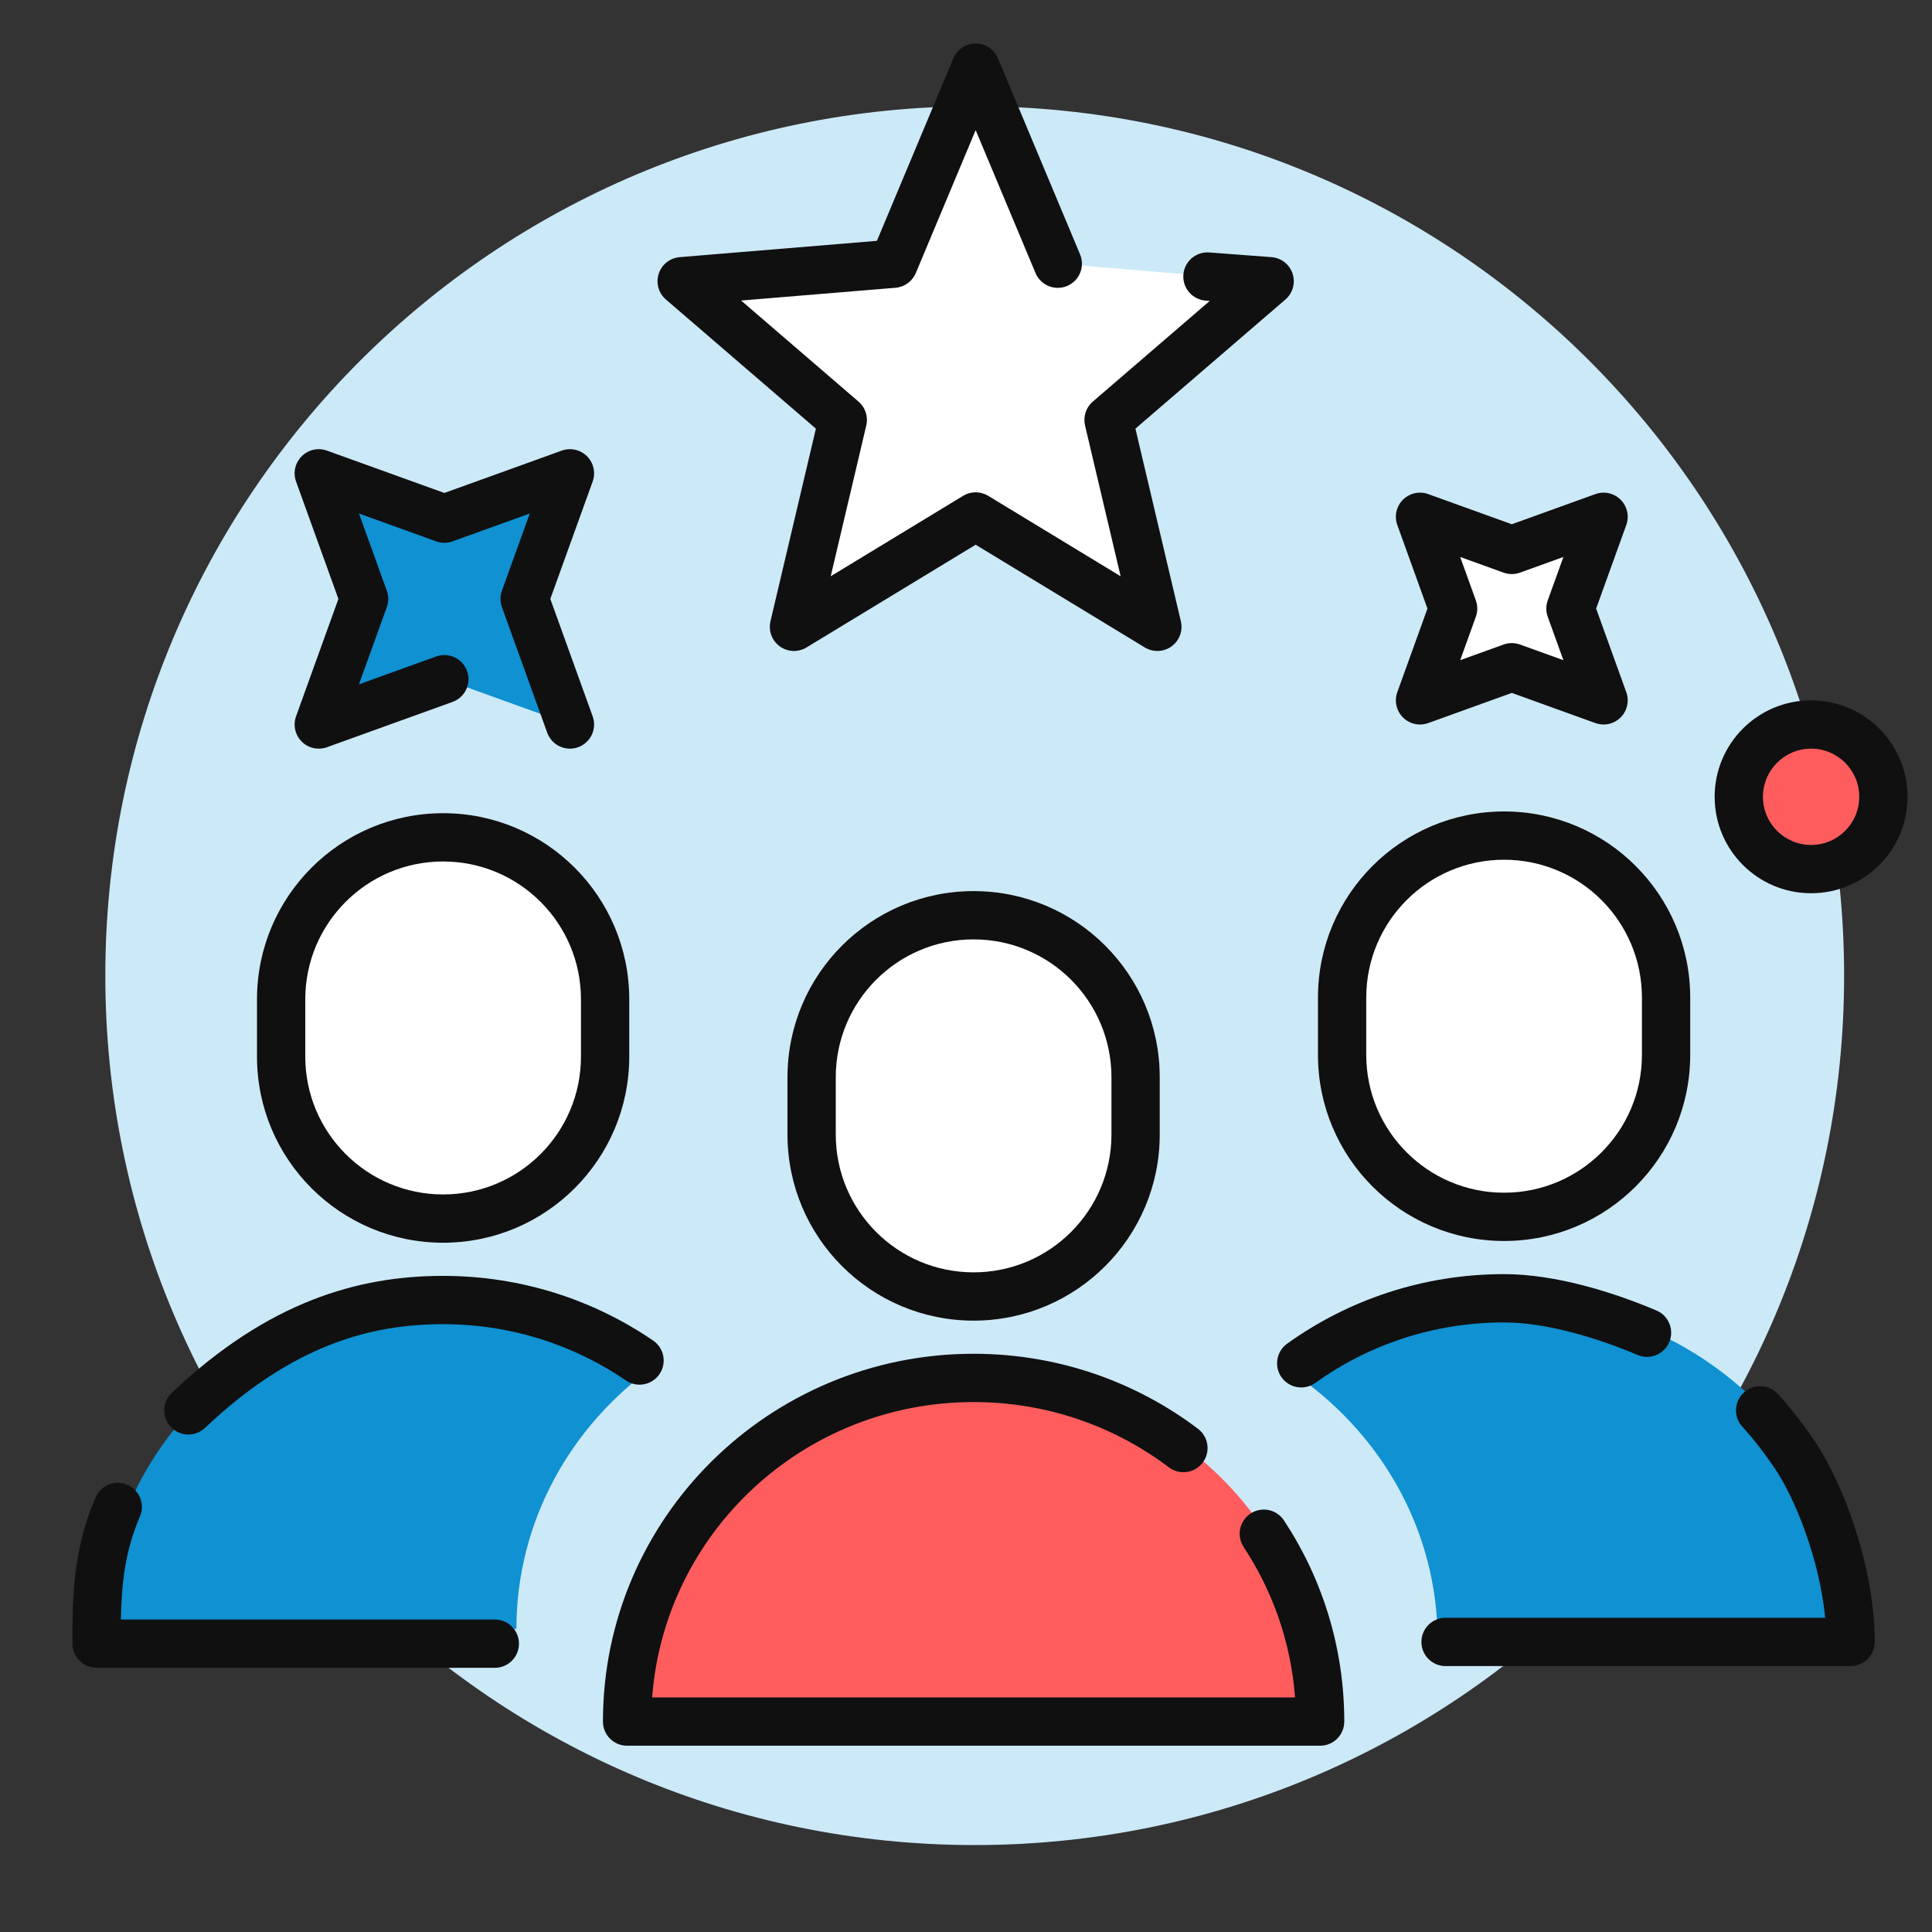
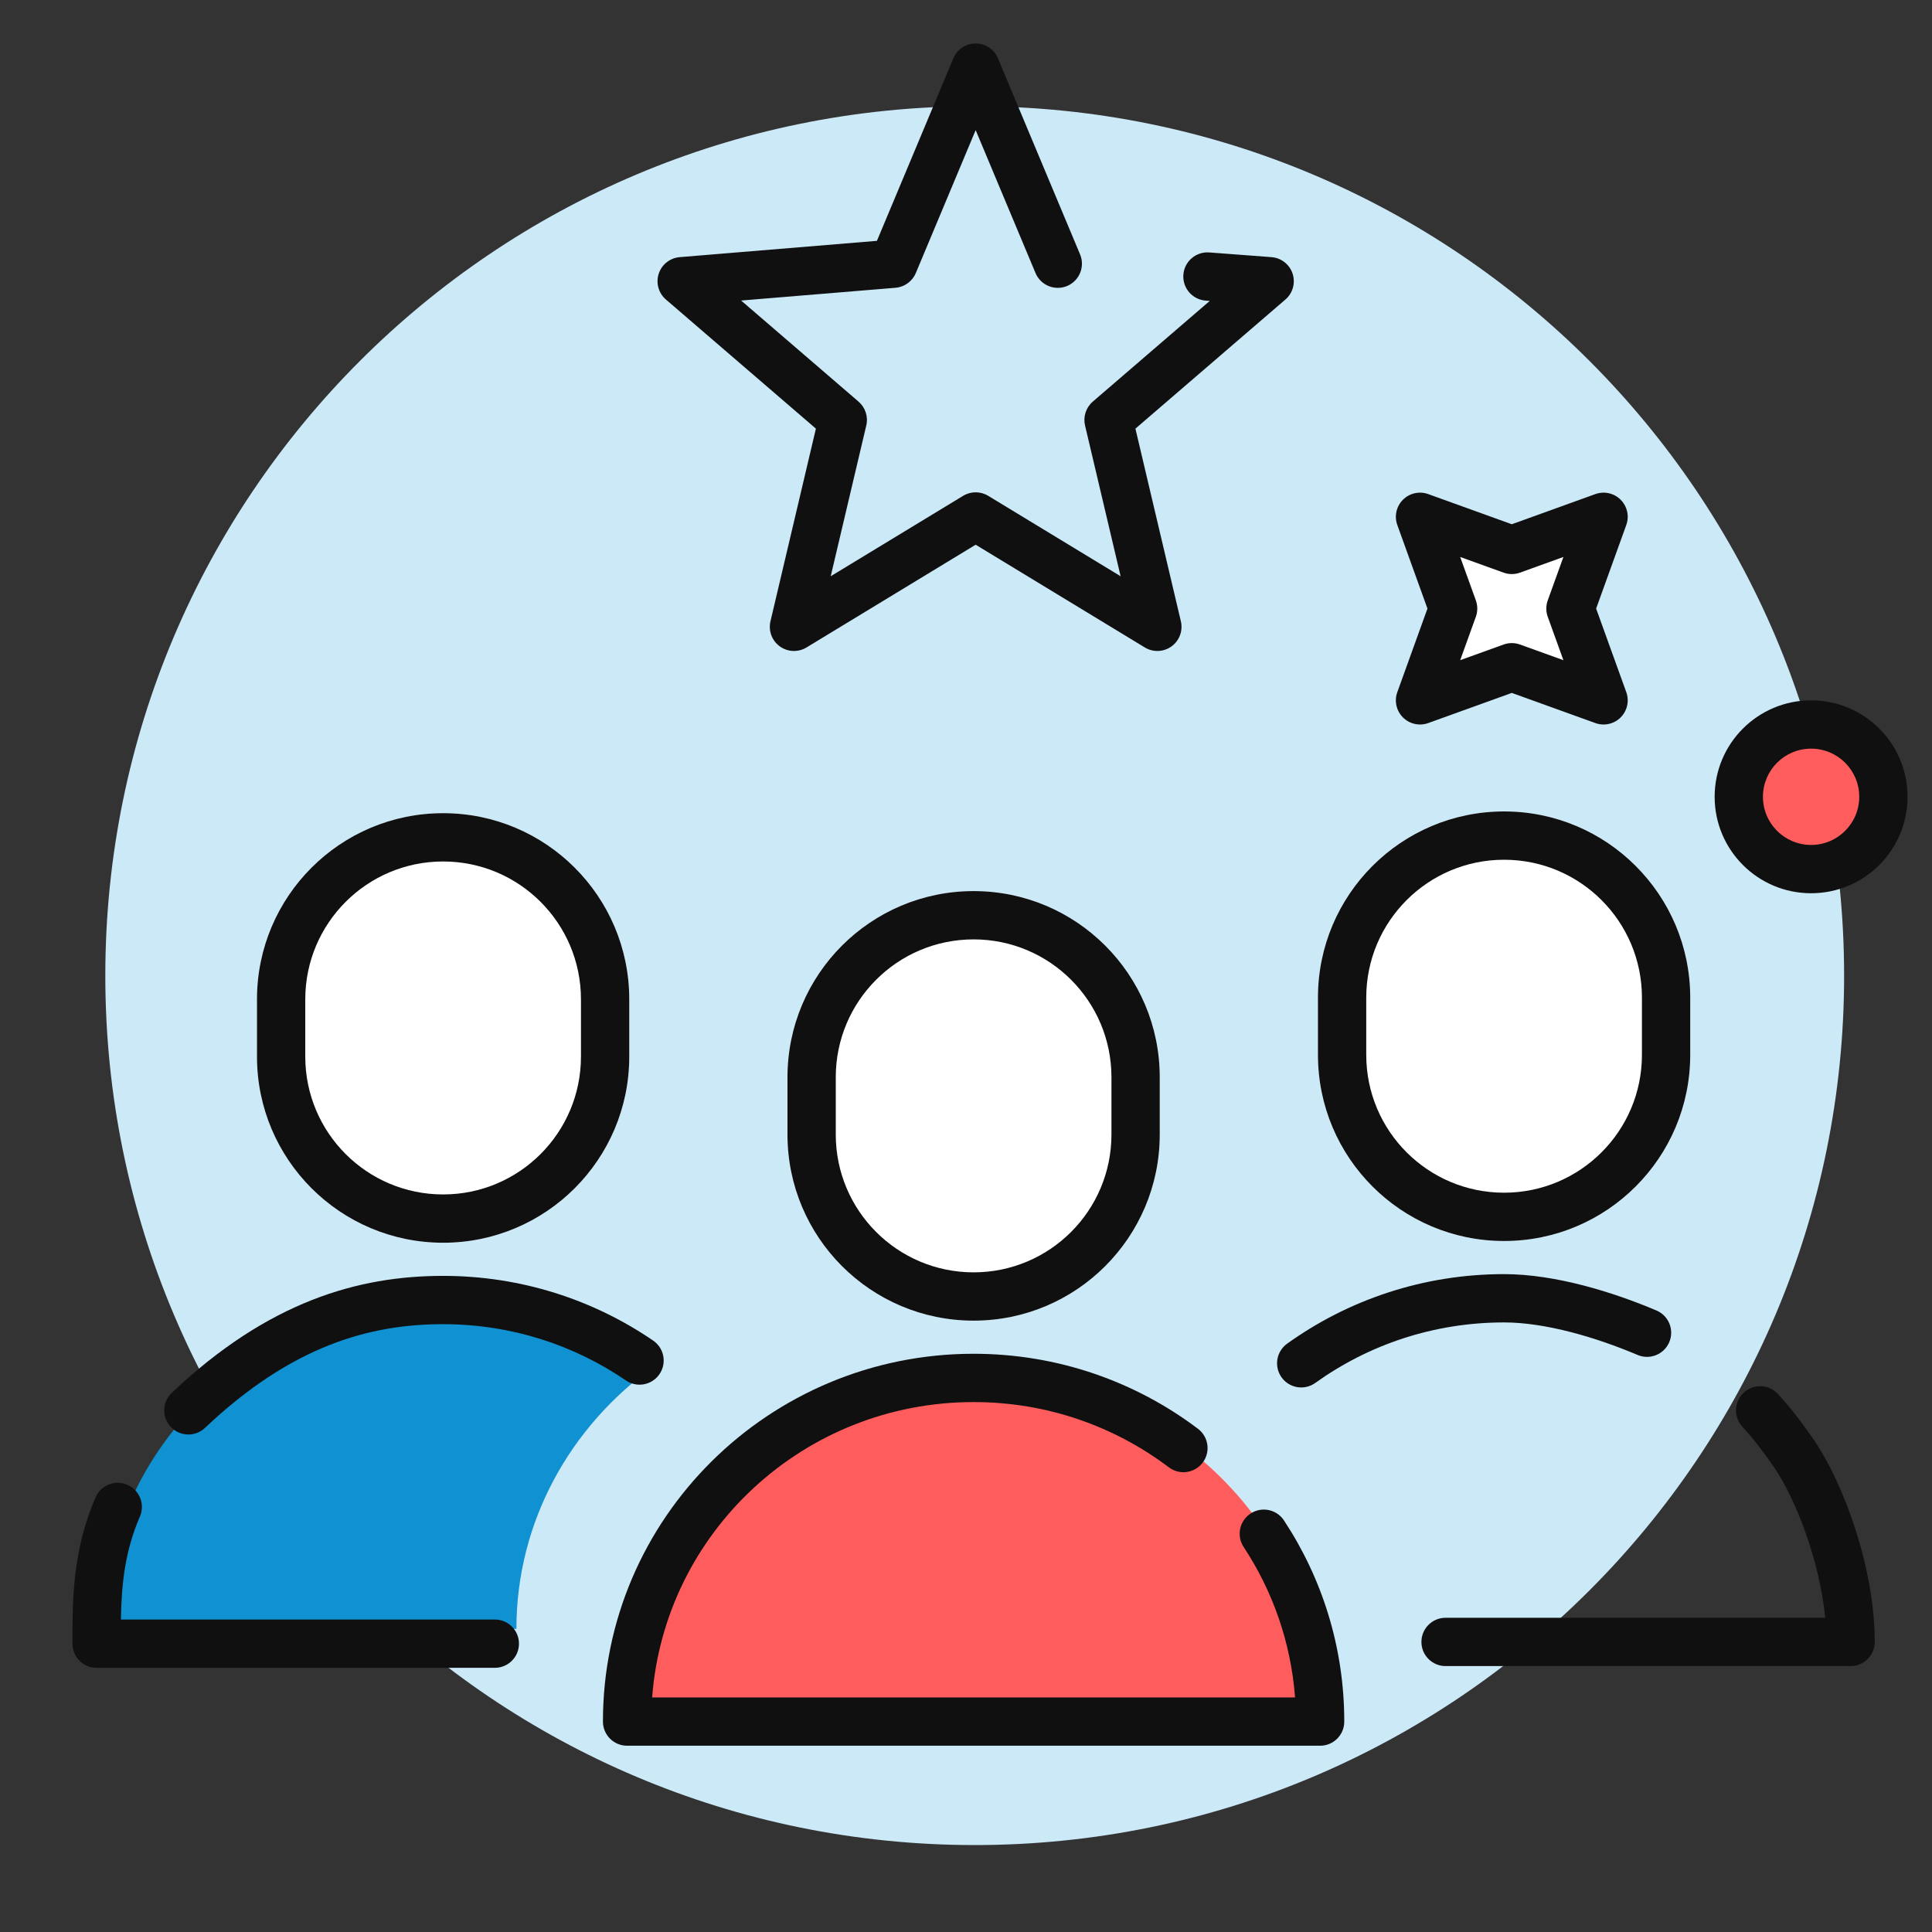
<svg xmlns="http://www.w3.org/2000/svg" width="200" height="200" viewBox="0 0 200 200" fill="none">
  <rect x="0" y="0" width="200" height="200" fill="#333333" stroke="none" />
  <path d="M100.902 191C150.608 191 190.902 150.706 190.902 101C190.902 51.294 150.608 11 100.902 11C51.197 11 10.902 51.294 10.902 101C10.902 150.706 51.197 191 100.902 191Z" fill="#CCE9F8" />
-   <path d="M101 7L109.502 27.298L131.434 29.111L114.756 43.47L119.809 64.888L101 53.464L82.191 64.888L87.244 43.47L70.566 29.111L92.499 27.298L101 7Z" fill="white" />
  <path d="M136.709 177.626C136.709 158.296 120.815 142.626 101.209 142.626C81.603 142.626 65.709 158.296 65.709 177.626H111.833H125.999H136.709Z" fill="#FF5D5D" />
  <path fill-rule="evenodd" clip-rule="evenodd" d="M62.416 178.217C62.416 157.169 79.615 140.142 100.787 140.142C109.512 140.142 117.566 143.035 124.015 147.908C125.116 148.741 125.335 150.309 124.502 151.41C123.67 152.512 122.102 152.73 121 151.898C115.392 147.659 108.391 145.142 100.787 145.142C83.187 145.142 68.799 158.634 67.51 175.717H134.064C133.633 169.997 131.736 164.687 128.743 160.148C127.983 158.995 128.301 157.444 129.454 156.684C130.606 155.924 132.157 156.242 132.917 157.395C136.863 163.379 139.158 170.535 139.158 178.217C139.158 179.597 138.039 180.717 136.658 180.717H64.916C63.535 180.717 62.416 179.597 62.416 178.217Z" fill="#101010" />
  <path d="M81.518 111.514C81.518 100.872 90.145 92.245 100.787 92.245V92.245C111.429 92.245 120.057 100.872 120.057 111.514V117.443C120.057 128.085 111.429 136.713 100.787 136.713V136.713C90.145 136.713 81.518 128.085 81.518 117.443V111.514Z" fill="white" />
  <path fill-rule="evenodd" clip-rule="evenodd" d="M115.057 117.443V111.514C115.057 103.633 108.668 97.245 100.787 97.245C92.906 97.245 86.518 103.633 86.518 111.514V117.443C86.518 125.324 92.906 131.713 100.787 131.713C108.668 131.713 115.057 125.324 115.057 117.443ZM100.787 92.245C90.145 92.245 81.518 100.872 81.518 111.514V117.443C81.518 128.085 90.145 136.713 100.787 136.713C111.429 136.713 120.057 128.085 120.057 117.443V111.514C120.057 100.872 111.429 92.245 100.787 92.245Z" fill="#101010" />
-   <path fill-rule="evenodd" clip-rule="evenodd" d="M191.708 168.626C191.708 149.848 175.708 134.626 155.97 134.626C147.553 134.626 139.815 137.395 133.708 142.027C142.54 147.974 148.411 157.639 148.802 168.626H166.666H180.927H191.708Z" fill="#0F91D2" />
  <path fill-rule="evenodd" clip-rule="evenodd" d="M133.244 139.097C139.559 134.567 147.321 131.897 155.702 131.897C160.982 131.897 166.929 133.736 171.475 135.661C172.746 136.199 173.34 137.667 172.802 138.938C172.263 140.209 170.796 140.803 169.525 140.265C165.228 138.445 160.003 136.897 155.702 136.897C148.398 136.897 141.65 139.22 136.159 143.16C135.037 143.965 133.475 143.708 132.67 142.586C131.865 141.464 132.122 139.902 133.244 139.097ZM180.527 144.152C181.548 143.222 183.129 143.296 184.059 144.317C185.325 145.708 186.552 147.272 187.811 149.118C190.815 153.524 194.073 162.252 194.073 169.972C194.073 171.353 192.954 172.472 191.573 172.472H149.645C148.264 172.472 147.145 171.353 147.145 169.972C147.145 168.591 148.264 167.472 149.645 167.472H188.946C188.361 161.485 185.859 155.132 183.68 151.935C182.534 150.254 181.45 148.878 180.362 147.683C179.432 146.662 179.506 145.081 180.527 144.152Z" fill="#101010" />
  <path d="M136.433 103.27C136.433 92.627 145.06 84 155.702 84V84C166.344 84 174.972 92.627 174.972 103.27V109.199C174.972 119.841 166.344 128.468 155.702 128.468V128.468C145.06 128.468 136.433 119.841 136.433 109.199V103.27Z" fill="white" />
  <path fill-rule="evenodd" clip-rule="evenodd" d="M169.972 109.199V103.27C169.972 95.389 163.583 89 155.702 89C147.821 89 141.433 95.389 141.433 103.27V109.199C141.433 117.079 147.821 123.468 155.702 123.468C163.583 123.468 169.972 117.079 169.972 109.199ZM155.702 84C145.06 84 136.433 92.627 136.433 103.27V109.199C136.433 119.841 145.06 128.468 155.702 128.468C166.344 128.468 174.972 119.841 174.972 109.199V103.27C174.972 92.627 166.344 84 155.702 84Z" fill="#101010" />
  <path fill-rule="evenodd" clip-rule="evenodd" d="M46.333 134.626C54.353 134.626 61.754 137.155 67.708 141.423C59.055 147.626 53.458 157.502 53.458 168.626H10.708C10.708 149.848 26.658 134.626 46.333 134.626Z" fill="#0F91D2" />
  <path fill-rule="evenodd" clip-rule="evenodd" d="M67.616 138.777C61.433 134.551 53.939 132.078 45.871 132.078C37.079 132.078 27.754 134.737 17.781 144.185C16.779 145.135 16.736 146.717 17.685 147.719C18.635 148.722 20.217 148.764 21.22 147.815C30.247 139.263 38.335 137.078 45.871 137.078C52.903 137.078 59.419 139.23 64.794 142.905C65.934 143.684 67.49 143.392 68.269 142.252C69.048 141.112 68.755 139.556 67.616 138.777ZM13.183 153.706C11.916 153.157 10.444 153.739 9.895 155.006C7.5 160.535 7.5 165.675 7.5 170.023L7.5 170.152C7.5 171.533 8.62 172.652 10 172.652H51.224C52.605 172.652 53.724 171.533 53.724 170.152C53.724 168.771 52.605 167.652 51.224 167.652H12.516C12.579 164.117 12.896 160.657 14.483 156.994C15.032 155.727 14.45 154.255 13.183 153.706Z" fill="#101010" />
  <path d="M26.602 103.45C26.602 92.807 35.229 84.18 45.871 84.18V84.18C56.513 84.18 65.141 92.807 65.141 103.45V109.379C65.141 120.021 56.513 128.648 45.871 128.648V128.648C35.229 128.648 26.602 120.021 26.602 109.379V103.45Z" fill="white" />
  <path fill-rule="evenodd" clip-rule="evenodd" d="M60.141 109.379V103.45C60.141 95.569 53.752 89.18 45.871 89.18C37.99 89.18 31.602 95.569 31.602 103.45V109.379C31.602 117.26 37.99 123.648 45.871 123.648C53.752 123.648 60.141 117.26 60.141 109.379ZM45.871 84.18C35.229 84.18 26.602 92.807 26.602 103.45V109.379C26.602 120.021 35.229 128.648 45.871 128.648C56.513 128.648 65.141 120.021 65.141 109.379V103.45C65.141 92.807 56.513 84.18 45.871 84.18Z" fill="#101010" />
  <path d="M194.968 82.484C194.968 86.617 191.617 89.968 187.484 89.968C183.351 89.968 180 86.617 180 82.484C180 78.351 183.351 75 187.484 75C191.617 75 194.968 78.351 194.968 82.484Z" fill="#FF5D5D" />
  <path fill-rule="evenodd" clip-rule="evenodd" d="M187.484 77.5C184.731 77.5 182.5 79.731 182.5 82.484C182.5 85.236 184.731 87.468 187.484 87.468C190.236 87.468 192.468 85.236 192.468 82.484C192.468 79.731 190.236 77.5 187.484 77.5ZM177.5 82.484C177.5 76.97 181.97 72.5 187.484 72.5C192.998 72.5 197.468 76.97 197.468 82.484C197.468 87.998 192.998 92.468 187.484 92.468C181.97 92.468 177.5 87.998 177.5 82.484Z" fill="#101010" />
-   <path d="M54.31 62L59 49L46 53.69L33 49L37.69 62L33 75L46 70.31L59 75L54.31 62Z" fill="#0F91D2" />
  <path fill-rule="evenodd" clip-rule="evenodd" d="M101 4.5C102.008 4.5 102.917 5.105 103.306 6.034L111.808 26.333C112.341 27.606 111.741 29.071 110.468 29.604C109.194 30.138 107.73 29.538 107.196 28.264L101 13.471L94.805 28.264C94.444 29.125 93.634 29.713 92.705 29.79L76.721 31.111L88.875 41.575C89.582 42.184 89.892 43.136 89.677 44.044L85.995 59.653L99.703 51.327C100.5 50.843 101.501 50.843 102.298 51.327L116.006 59.653L112.323 44.044C112.109 43.136 112.418 42.184 113.125 41.575L125.234 31.151L124.807 31.118C123.43 31.014 122.398 29.814 122.502 28.437C122.606 27.06 123.806 26.029 125.183 26.133L131.622 26.619C132.63 26.695 133.493 27.37 133.809 28.33C134.125 29.291 133.831 30.347 133.065 31.006L117.538 44.373L122.243 64.314C122.474 65.295 122.094 66.319 121.279 66.911C120.464 67.503 119.373 67.548 118.512 67.025L101 56.389L83.489 67.025C82.628 67.548 81.537 67.503 80.722 66.911C79.907 66.319 79.527 65.295 79.758 64.314L84.462 44.373L68.935 31.006C68.172 30.349 67.877 29.297 68.189 28.339C68.5 27.381 69.356 26.703 70.361 26.62L90.779 24.932L98.694 6.034C99.084 5.105 99.993 4.5 101 4.5Z" fill="#101010" />
  <path d="M147 53.5L156.5 56.927L166 53.5L162.573 63L166 72.5L156.5 69.073L147 72.5L150.427 63L147 53.5Z" fill="white" />
  <path fill-rule="evenodd" clip-rule="evenodd" d="M145.233 51.732C145.918 51.047 146.937 50.819 147.849 51.148L156.5 54.27L165.152 51.148C166.064 50.819 167.083 51.047 167.768 51.732C168.453 52.417 168.681 53.437 168.352 54.348L165.231 63L168.352 71.652C168.681 72.563 168.453 73.583 167.768 74.268C167.083 74.953 166.064 75.18 165.152 74.852L156.5 71.73L147.849 74.852C146.937 75.18 145.918 74.953 145.233 74.268C144.547 73.583 144.32 72.563 144.649 71.652L147.77 63L144.649 54.348C144.32 53.437 144.547 52.417 145.233 51.732ZM151.158 57.658L152.779 62.152C152.977 62.7 152.977 63.3 152.779 63.848L151.158 68.342L155.652 66.721C156.2 66.523 156.801 66.523 157.349 66.721L161.843 68.342L160.222 63.848C160.024 63.3 160.024 62.7 160.222 62.152L161.843 57.658L157.349 59.279C156.801 59.477 156.2 59.477 155.652 59.279L151.158 57.658Z" fill="#101010" />
-   <path fill-rule="evenodd" clip-rule="evenodd" d="M60.768 47.232C61.453 47.917 61.681 48.937 61.352 49.848L56.968 62L61.352 74.152C61.82 75.451 61.147 76.883 59.849 77.352C58.55 77.82 57.117 77.147 56.648 75.849L51.958 62.849C51.761 62.3 51.761 61.7 51.958 61.152L54.842 53.158L46.848 56.042C46.3 56.239 45.7 56.239 45.152 56.042L37.158 53.158L40.042 61.152C40.239 61.7 40.239 62.3 40.042 62.849L37.158 70.842L45.152 67.958C46.45 67.49 47.883 68.163 48.352 69.462C48.82 70.76 48.147 72.193 46.848 72.662L33.848 77.352C32.937 77.681 31.917 77.453 31.232 76.768C30.547 76.083 30.319 75.063 30.648 74.152L35.032 62L30.648 49.848C30.319 48.937 30.547 47.917 31.232 47.232C31.917 46.547 32.937 46.319 33.848 46.648L46 51.032L58.152 46.648C59.063 46.319 60.083 46.547 60.768 47.232Z" fill="#101010" />
</svg>